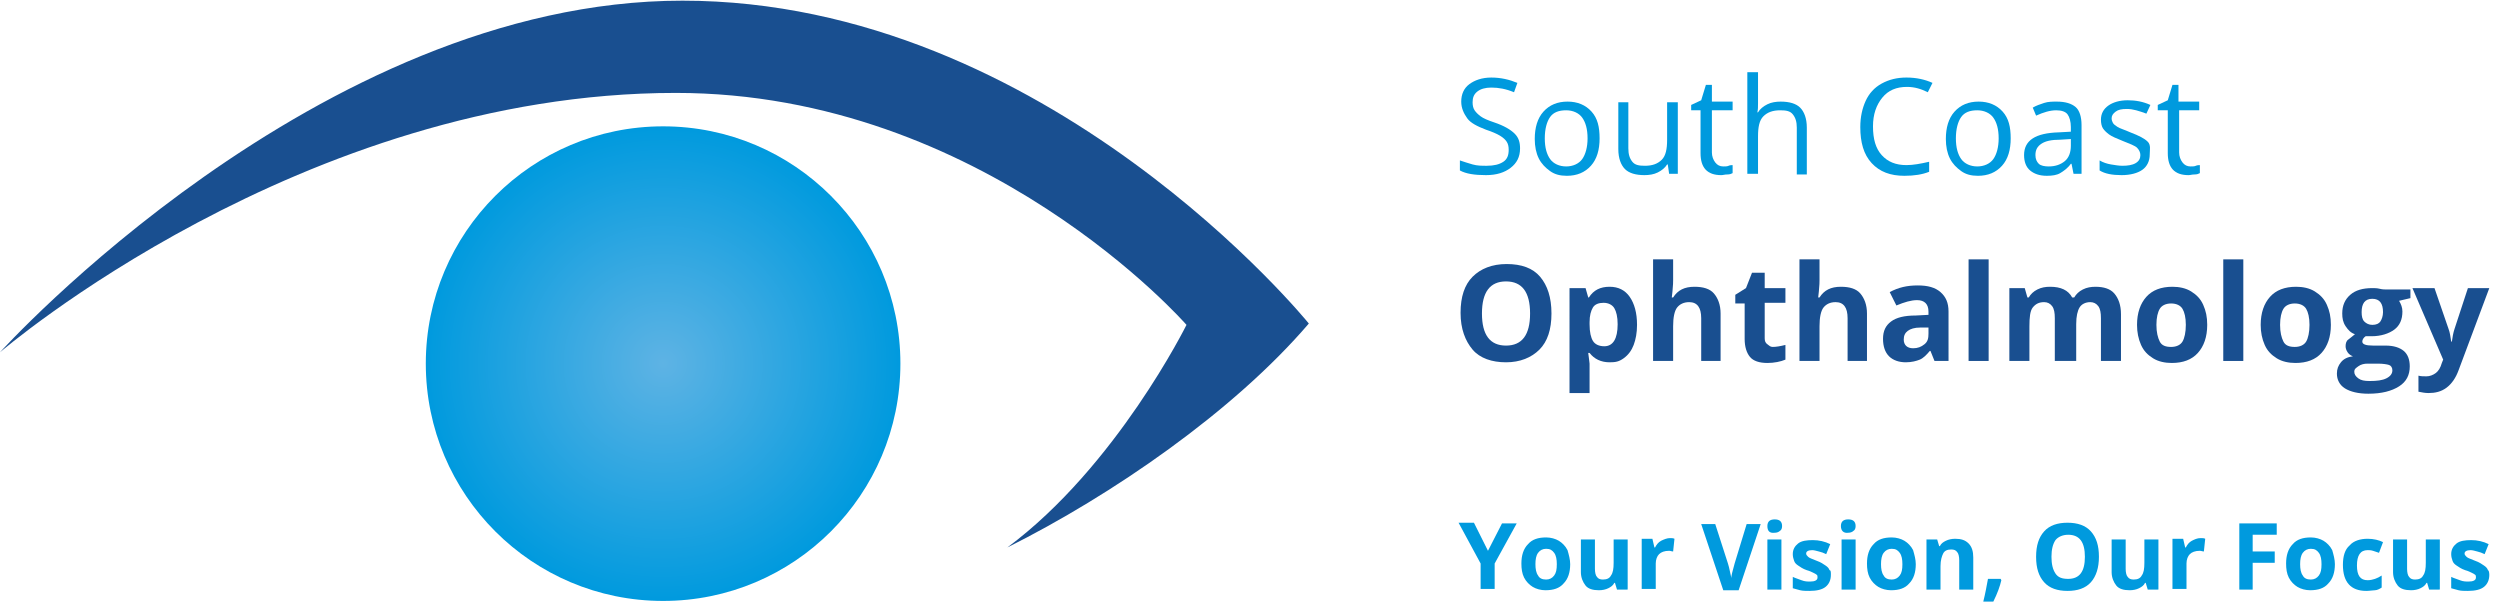
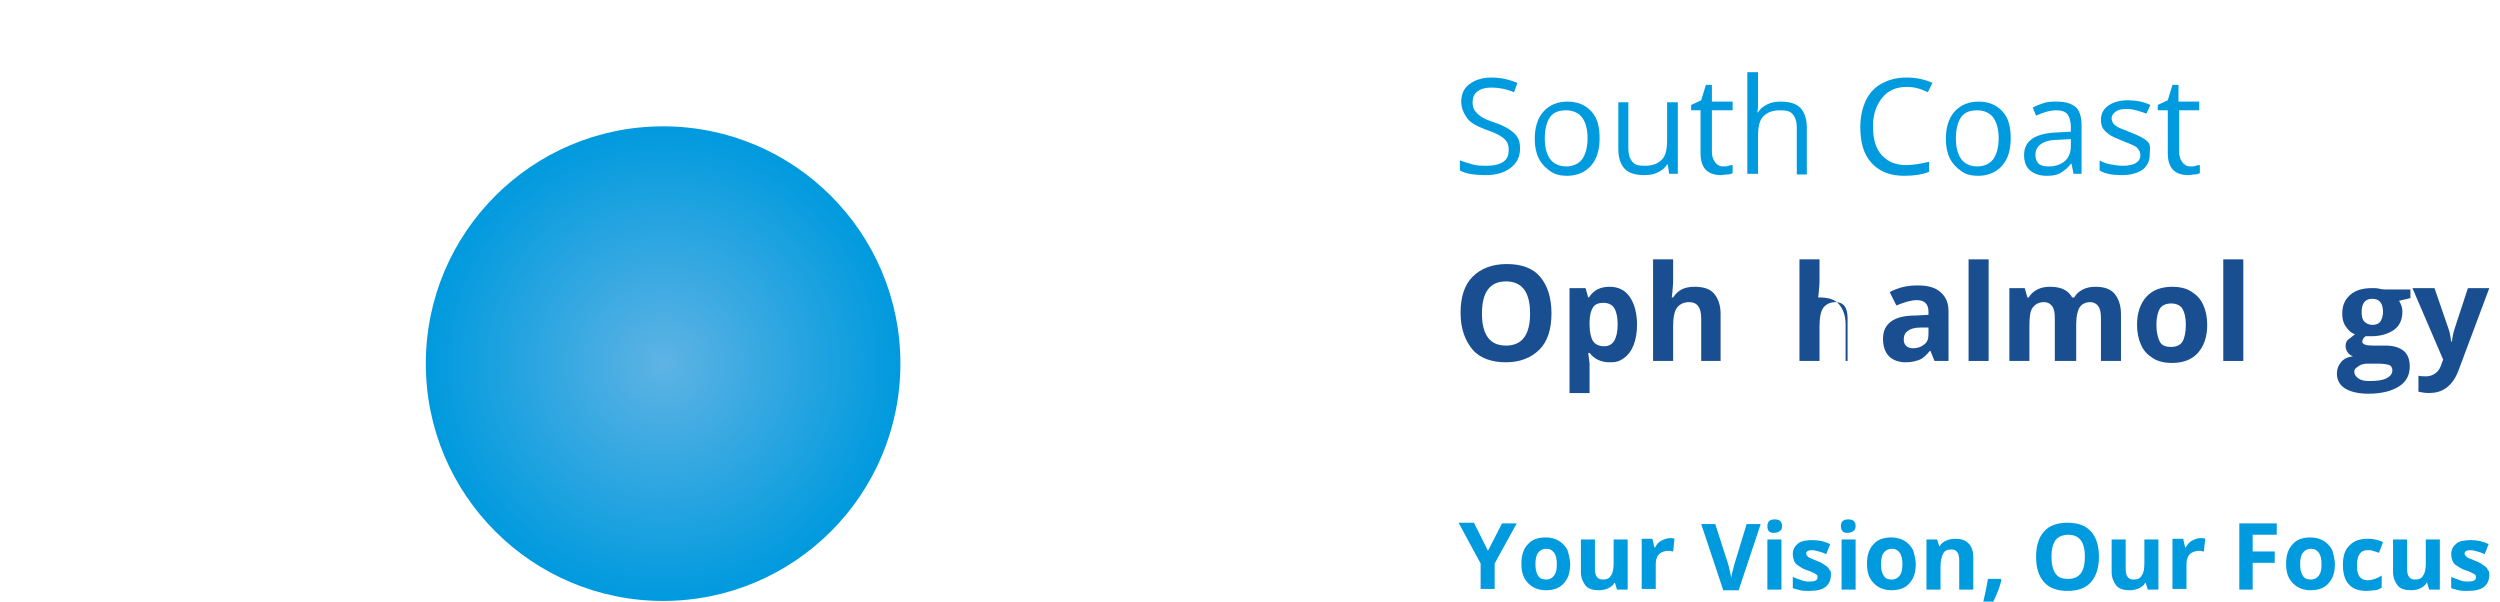
<svg xmlns="http://www.w3.org/2000/svg" version="1.1" x="0px" y="0px" viewBox="0 0 374 90" style="enable-background:new 0 0 374 90;" xml:space="preserve">
  <style type="text/css">
	.st0{fill:#194F90;}
	.st1{fill:url(#SVGID_1_);}
	.st2{fill:#009ADE;}
</style>
  <g id="Layer_2">
</g>
  <g id="Layer_1">
-     <path class="st0" d="M195.8,48.4c0,0-39.1-48.3-93.7-48.3S0,52.7,0,52.7s45.1-38.8,101.1-38.8c46.1,0,76.4,34.7,76.4,34.7   S167,69.8,150.7,81.9C166.3,74.1,184.5,61.6,195.8,48.4z" />
    <radialGradient id="SVGID_1_" cx="99.217" cy="54.372" r="35.488" gradientUnits="userSpaceOnUse">
      <stop offset="0" style="stop-color:#5EB3E4" />
      <stop offset="1" style="stop-color:#009ADE" />
    </radialGradient>
    <circle class="st1" cx="99.2" cy="54.4" r="35.5" />
    <g>
      <path class="st2" d="M227.4,22.2c0,1.3-0.5,2.2-1.4,2.9s-2.1,1.1-3.7,1.1c-1.7,0-3-0.2-3.9-0.7V24c0.6,0.2,1.2,0.4,1.9,0.6    s1.4,0.2,2.1,0.2c1.1,0,1.9-0.2,2.5-0.6s0.8-1,0.8-1.8c0-0.5-0.1-0.9-0.3-1.2s-0.5-0.6-1-0.9s-1.2-0.6-2.1-0.9    c-1.3-0.5-2.3-1-2.8-1.7s-0.9-1.5-0.9-2.5c0-1.1,0.4-2,1.2-2.6s1.9-1,3.3-1c1.4,0,2.7,0.3,3.9,0.8l-0.5,1.4    c-1.2-0.5-2.3-0.7-3.4-0.7c-0.9,0-1.6,0.2-2.1,0.6s-0.7,0.9-0.7,1.6c0,0.5,0.1,0.9,0.3,1.2s0.5,0.6,0.9,0.9s1.1,0.6,2,0.9    c1.5,0.5,2.5,1.1,3.1,1.7S227.4,21.3,227.4,22.2z" />
      <path class="st2" d="M239.3,20.7c0,1.7-0.4,3.1-1.3,4.1s-2.1,1.5-3.6,1.5c-1,0-1.8-0.2-2.5-0.7s-1.3-1.1-1.7-1.9s-0.6-1.8-0.6-2.9    c0-1.7,0.4-3.1,1.3-4.1s2.1-1.5,3.6-1.5c1.5,0,2.7,0.5,3.6,1.5S239.3,19,239.3,20.7z M231.1,20.7c0,1.4,0.3,2.4,0.8,3.1    s1.4,1.1,2.4,1.1s1.9-0.4,2.4-1.1s0.8-1.8,0.8-3.1c0-1.4-0.3-2.4-0.8-3.1s-1.4-1.1-2.4-1.1c-1.1,0-1.9,0.3-2.4,1    S231.1,19.3,231.1,20.7z" />
      <path class="st2" d="M243.6,15.3v6.9c0,0.9,0.2,1.5,0.6,2s1,0.6,1.9,0.6c1.1,0,1.9-0.3,2.5-0.9s0.8-1.6,0.8-3v-5.6h1.6V26h-1.3    l-0.2-1.4h-0.1c-0.3,0.5-0.8,0.9-1.4,1.2s-1.3,0.4-2,0.4c-1.3,0-2.3-0.3-2.9-0.9s-1-1.6-1-3v-7H243.6z" />
      <path class="st2" d="M257.8,24.9c0.3,0,0.6,0,0.8-0.1s0.5-0.1,0.6-0.1v1.2c-0.2,0.1-0.4,0.2-0.8,0.2s-0.6,0.1-0.9,0.1    c-2.1,0-3.1-1.1-3.1-3.3v-6.4H253v-0.8l1.5-0.7l0.7-2.3h0.9v2.5h3.1v1.3h-3.1v6.3c0,0.6,0.2,1.1,0.5,1.5S257.3,24.9,257.8,24.9z" />
      <path class="st2" d="M268.8,26v-6.9c0-0.9-0.2-1.5-0.6-2s-1-0.6-1.9-0.6c-1.1,0-1.9,0.3-2.5,0.9s-0.8,1.6-0.8,3V26h-1.6V10.8h1.6    v4.6c0,0.6,0,1-0.1,1.4h0.1c0.3-0.5,0.8-0.9,1.4-1.2s1.3-0.4,2-0.4c1.3,0,2.3,0.3,2.9,0.9s1,1.6,1,3v7H268.8z" />
      <path class="st2" d="M285.3,13c-1.6,0-2.8,0.5-3.7,1.6s-1.4,2.5-1.4,4.3c0,1.9,0.4,3.3,1.3,4.3s2.1,1.5,3.7,1.5    c1,0,2.1-0.2,3.4-0.5v1.5c-1,0.4-2.2,0.6-3.7,0.6c-2.1,0-3.7-0.6-4.9-1.9s-1.7-3.1-1.7-5.4c0-1.5,0.3-2.8,0.8-3.9s1.3-2,2.4-2.6    s2.3-0.9,3.7-0.9c1.5,0,2.8,0.3,3.9,0.8l-0.7,1.4C287.4,13.3,286.4,13,285.3,13z" />
      <path class="st2" d="M300.8,20.7c0,1.7-0.4,3.1-1.3,4.1s-2.1,1.5-3.6,1.5c-1,0-1.8-0.2-2.5-0.7s-1.3-1.1-1.7-1.9s-0.6-1.8-0.6-2.9    c0-1.7,0.4-3.1,1.3-4.1s2.1-1.5,3.6-1.5c1.5,0,2.7,0.5,3.6,1.5S300.8,19,300.8,20.7z M292.6,20.7c0,1.4,0.3,2.4,0.8,3.1    s1.4,1.1,2.4,1.1s1.9-0.4,2.4-1.1s0.8-1.8,0.8-3.1c0-1.4-0.3-2.4-0.8-3.1s-1.4-1.1-2.4-1.1c-1.1,0-1.9,0.3-2.4,1    S292.6,19.3,292.6,20.7z" />
      <path class="st2" d="M310.2,26l-0.3-1.5h-0.1c-0.5,0.7-1.1,1.1-1.6,1.4s-1.2,0.4-2,0.4c-1.1,0-1.9-0.3-2.5-0.8s-0.9-1.3-0.9-2.3    c0-2.2,1.7-3.3,5.2-3.4l1.8-0.1V19c0-0.8-0.2-1.5-0.5-1.9s-0.9-0.6-1.7-0.6c-0.9,0-1.9,0.3-3,0.8l-0.5-1.2    c0.5-0.3,1.1-0.5,1.7-0.7s1.3-0.2,1.9-0.2c1.3,0,2.2,0.3,2.8,0.8s0.9,1.5,0.9,2.7V26H310.2z M306.5,24.9c1,0,1.8-0.3,2.4-0.8    s0.9-1.3,0.9-2.3v-1l-1.6,0.1c-1.3,0-2.2,0.2-2.8,0.6s-0.9,0.9-0.9,1.7c0,0.6,0.2,1,0.5,1.3S305.9,24.9,306.5,24.9z" />
      <path class="st2" d="M321.6,23.1c0,1-0.4,1.8-1.1,2.3s-1.8,0.8-3.1,0.8c-1.4,0-2.5-0.2-3.3-0.7v-1.5c0.5,0.3,1.1,0.5,1.7,0.6    s1.2,0.2,1.7,0.2c0.8,0,1.5-0.1,2-0.4s0.7-0.7,0.7-1.2c0-0.4-0.2-0.8-0.5-1.1s-1.1-0.6-2.1-1c-1-0.4-1.7-0.7-2.1-1    s-0.7-0.6-0.9-0.9s-0.3-0.8-0.3-1.3c0-0.9,0.4-1.6,1.1-2.1s1.7-0.8,2.9-0.8c1.2,0,2.3,0.2,3.4,0.7l-0.6,1.3    c-1.1-0.4-2-0.7-2.9-0.7c-0.8,0-1.3,0.1-1.7,0.4s-0.6,0.6-0.6,1c0,0.3,0.1,0.5,0.2,0.7s0.4,0.4,0.7,0.6s1,0.4,1.9,0.8    c1.3,0.5,2.1,0.9,2.6,1.4S321.6,22.4,321.6,23.1z" />
      <path class="st2" d="M327.7,24.9c0.3,0,0.6,0,0.8-0.1s0.5-0.1,0.6-0.1v1.2c-0.2,0.1-0.4,0.2-0.8,0.2s-0.6,0.1-0.9,0.1    c-2.1,0-3.1-1.1-3.1-3.3v-6.4h-1.5v-0.8l1.5-0.7l0.7-2.3h0.9v2.5h3.1v1.3H326v6.3c0,0.6,0.2,1.1,0.5,1.5S327.2,24.9,327.7,24.9z" />
      <path class="st0" d="M232.1,46.9c0,2.4-0.6,4.2-1.8,5.4s-2.9,1.9-5,1.9s-3.9-0.6-5-1.9s-1.8-3.1-1.8-5.5s0.6-4.2,1.8-5.4    s2.9-1.9,5.1-1.9s3.9,0.6,5,1.9S232.1,44.5,232.1,46.9z M221.7,46.9c0,1.6,0.3,2.8,0.9,3.6s1.5,1.2,2.7,1.2c2.4,0,3.6-1.6,3.6-4.8    c0-3.2-1.2-4.8-3.6-4.8c-1.2,0-2.1,0.4-2.7,1.2S221.7,45.3,221.7,46.9z" />
      <path class="st0" d="M240.8,54.2c-1.3,0-2.3-0.5-3-1.4h-0.2c0.1,0.9,0.2,1.4,0.2,1.6v4.4h-3V43.1h2.4l0.4,1.4h0.1    c0.7-1.1,1.7-1.6,3.1-1.6c1.3,0,2.3,0.5,3,1.5s1.1,2.4,1.1,4.2c0,1.2-0.2,2.2-0.5,3s-0.8,1.5-1.5,2S241.7,54.2,240.8,54.2z     M239.9,45.3c-0.7,0-1.3,0.2-1.6,0.7s-0.5,1.2-0.5,2.2v0.3c0,1.2,0.2,2,0.5,2.5s0.9,0.8,1.7,0.8c1.3,0,2-1.1,2-3.3    c0-1.1-0.2-1.9-0.5-2.4S240.6,45.3,239.9,45.3z" />
      <path class="st0" d="M257.5,54h-3v-6.4c0-1.6-0.6-2.4-1.8-2.4c-0.8,0-1.4,0.3-1.8,0.8s-0.6,1.5-0.6,2.8V54h-3V38.8h3v3.1    c0,0.2,0,0.8-0.1,1.7l-0.1,0.9h0.2c0.7-1.1,1.7-1.6,3.2-1.6c1.3,0,2.3,0.3,2.9,1s1,1.7,1,3V54z" />
-       <path class="st0" d="M265.2,51.9c0.5,0,1.1-0.1,1.9-0.3v2.2c-0.7,0.3-1.7,0.5-2.7,0.5c-1.2,0-2.1-0.3-2.6-0.9s-0.8-1.5-0.8-2.7    v-5.3h-1.4v-1.3l1.6-1l0.9-2.3h1.9v2.3h3.1v2.2h-3.1v5.3c0,0.4,0.1,0.7,0.4,0.9S264.8,51.9,265.2,51.9z" />
-       <path class="st0" d="M279.4,54h-3v-6.4c0-1.6-0.6-2.4-1.8-2.4c-0.8,0-1.4,0.3-1.8,0.8s-0.6,1.5-0.6,2.8V54h-3V38.8h3v3.1    c0,0.2,0,0.8-0.1,1.7l-0.1,0.9h0.2c0.7-1.1,1.7-1.6,3.2-1.6c1.3,0,2.3,0.3,2.9,1s1,1.7,1,3V54z" />
+       <path class="st0" d="M279.4,54h-3v-6.4c0-1.6-0.6-2.4-1.8-2.4c-0.8,0-1.4,0.3-1.8,0.8s-0.6,1.5-0.6,2.8V54h-3V38.8h3v3.1    c0,0.2,0,0.8-0.1,1.7l-0.1,0.9h0.2c1.3,0,2.3,0.3,2.9,1s1,1.7,1,3V54z" />
      <path class="st0" d="M289.4,54l-0.6-1.5h-0.1c-0.5,0.6-1,1.1-1.5,1.3s-1.2,0.4-2.1,0.4c-1,0-1.9-0.3-2.5-0.9s-0.9-1.5-0.9-2.6    c0-1.2,0.4-2,1.2-2.6s2-0.9,3.7-0.9l1.9-0.1v-0.5c0-1.1-0.6-1.7-1.7-1.7c-0.9,0-1.9,0.3-3.1,0.8l-1-2c1.3-0.7,2.6-1,4.2-1    c1.5,0,2.6,0.3,3.4,1s1.2,1.6,1.2,2.9V54H289.4z M288.5,49l-1.2,0c-0.9,0-1.5,0.2-1.9,0.5s-0.6,0.7-0.6,1.3c0,0.8,0.5,1.3,1.4,1.3    c0.7,0,1.2-0.2,1.7-0.6s0.6-0.9,0.6-1.6V49z" />
      <path class="st0" d="M297.5,54h-3V38.8h3V54z" />
      <path class="st0" d="M310.4,54h-3v-6.4c0-0.8-0.1-1.4-0.4-1.8s-0.7-0.6-1.2-0.6c-0.8,0-1.3,0.3-1.7,0.8s-0.5,1.5-0.5,2.8V54h-3    V43.1h2.3l0.4,1.4h0.2c0.3-0.5,0.7-0.9,1.3-1.2s1.2-0.4,1.9-0.4c1.6,0,2.7,0.5,3.3,1.6h0.3c0.3-0.5,0.7-0.9,1.3-1.2    s1.2-0.4,1.9-0.4c1.2,0,2.2,0.3,2.8,1s1,1.7,1,3.1V54h-3v-6.4c0-0.8-0.1-1.4-0.4-1.8s-0.7-0.6-1.2-0.6c-0.7,0-1.3,0.3-1.6,0.8    s-0.5,1.3-0.5,2.5V54z" />
      <path class="st0" d="M330.2,48.6c0,1.8-0.5,3.2-1.4,4.2s-2.2,1.5-3.9,1.5c-1,0-2-0.2-2.8-0.7s-1.4-1.1-1.8-2s-0.6-1.9-0.6-3    c0-1.8,0.5-3.2,1.4-4.2s2.2-1.5,3.9-1.5c1,0,2,0.2,2.8,0.7s1.4,1.1,1.8,2S330.2,47.4,330.2,48.6z M322.6,48.6    c0,1.1,0.2,1.9,0.5,2.5s0.9,0.8,1.7,0.8c0.8,0,1.4-0.3,1.7-0.8s0.5-1.4,0.5-2.5c0-1.1-0.2-1.9-0.5-2.4s-0.9-0.8-1.7-0.8    c-0.8,0-1.4,0.3-1.7,0.8S322.6,47.5,322.6,48.6z" />
      <path class="st0" d="M335.6,54h-3V38.8h3V54z" />
-       <path class="st0" d="M348.7,48.6c0,1.8-0.5,3.2-1.4,4.2s-2.2,1.5-3.9,1.5c-1,0-2-0.2-2.8-0.7s-1.4-1.1-1.8-2s-0.6-1.9-0.6-3    c0-1.8,0.5-3.2,1.4-4.2s2.2-1.5,3.9-1.5c1,0,2,0.2,2.8,0.7s1.4,1.1,1.8,2S348.7,47.4,348.7,48.6z M341.1,48.6    c0,1.1,0.2,1.9,0.5,2.5s0.9,0.8,1.7,0.8c0.8,0,1.4-0.3,1.7-0.8s0.5-1.4,0.5-2.5c0-1.1-0.2-1.9-0.5-2.4s-0.9-0.8-1.7-0.8    c-0.8,0-1.4,0.3-1.7,0.8S341.1,47.5,341.1,48.6z" />
      <path class="st0" d="M360.6,43.1v1.5l-1.7,0.4c0.3,0.5,0.5,1,0.5,1.6c0,1.2-0.4,2.1-1.2,2.7s-2,1-3.4,1l-0.5,0l-0.4,0    c-0.3,0.2-0.5,0.5-0.5,0.8c0,0.4,0.5,0.6,1.6,0.6h1.9c1.2,0,2.1,0.3,2.7,0.8s0.9,1.3,0.9,2.3c0,1.3-0.5,2.3-1.6,3    s-2.6,1.1-4.6,1.1c-1.5,0-2.7-0.3-3.5-0.8s-1.2-1.3-1.2-2.2c0-0.7,0.2-1.2,0.6-1.7s1-0.8,1.8-0.9c-0.3-0.1-0.6-0.3-0.8-0.6    s-0.3-0.6-0.3-0.9c0-0.4,0.1-0.8,0.4-1s0.6-0.5,1-0.8c-0.6-0.2-1-0.6-1.4-1.2s-0.5-1.2-0.5-1.9c0-1.2,0.4-2.1,1.2-2.8s1.9-1,3.3-1    c0.3,0,0.7,0,1.1,0.1s0.7,0.1,0.8,0.1H360.6z M352.2,55.6c0,0.4,0.2,0.7,0.6,1s0.9,0.4,1.7,0.4c1.1,0,1.9-0.1,2.5-0.4    s0.9-0.7,0.9-1.2c0-0.4-0.2-0.7-0.5-0.8s-0.9-0.2-1.7-0.2h-1.5c-0.5,0-1,0.1-1.4,0.4S352.2,55.2,352.2,55.6z M353.3,46.7    c0,0.6,0.1,1.1,0.4,1.4s0.7,0.5,1.2,0.5c0.6,0,1-0.2,1.2-0.5s0.4-0.8,0.4-1.4c0-1.3-0.5-2-1.6-2C353.8,44.7,353.3,45.4,353.3,46.7    z" />
      <path class="st0" d="M360.9,43.1h3.3l2.1,6.1c0.2,0.5,0.3,1.2,0.4,1.9h0.1c0.1-0.7,0.2-1.3,0.4-1.9l2-6.1h3.2l-4.6,12.3    c-0.4,1.1-1,2-1.8,2.6s-1.7,0.8-2.7,0.8c-0.5,0-1-0.1-1.5-0.2v-2.4c0.4,0.1,0.7,0.1,1.2,0.1c0.5,0,1-0.2,1.4-0.5s0.7-0.8,0.9-1.5    l0.2-0.5L360.9,43.1z" />
    </g>
    <g>
      <path class="st2" d="M222.6,82.4l2.1-4.1h2.2l-3.3,6v3.8h-2.1v-3.8l-3.3-6.1h2.3L222.6,82.4z" />
      <path class="st2" d="M234.9,84.4c0,1.2-0.3,2.2-1,2.9c-0.6,0.7-1.5,1-2.7,1c-0.7,0-1.4-0.2-1.9-0.5s-1-0.8-1.3-1.4    c-0.3-0.6-0.4-1.3-0.4-2.1c0-1.2,0.3-2.2,1-2.9c0.6-0.7,1.5-1,2.7-1c0.7,0,1.4,0.2,1.9,0.5s1,0.8,1.3,1.4    C234.7,83,234.9,83.7,234.9,84.4z M229.7,84.4c0,0.7,0.1,1.3,0.4,1.7c0.2,0.4,0.6,0.6,1.2,0.6c0.5,0,0.9-0.2,1.2-0.6    s0.4-0.9,0.4-1.7c0-0.7-0.1-1.3-0.4-1.7s-0.6-0.6-1.2-0.6c-0.5,0-0.9,0.2-1.2,0.6C229.8,83.1,229.7,83.7,229.7,84.4z" />
      <path class="st2" d="M241.9,88.2l-0.3-1h-0.1c-0.2,0.4-0.5,0.6-0.9,0.8c-0.4,0.2-0.9,0.3-1.4,0.3c-0.9,0-1.6-0.2-2-0.7    c-0.4-0.5-0.7-1.2-0.7-2v-4.9h2.1v4.4c0,0.5,0.1,1,0.3,1.2c0.2,0.3,0.5,0.4,0.9,0.4c0.6,0,1-0.2,1.2-0.6c0.3-0.4,0.4-1,0.4-1.9    v-3.5h2.1v7.5H241.9z" />
      <path class="st2" d="M249.8,80.5c0.3,0,0.5,0,0.7,0.1l-0.2,1.9c-0.2,0-0.4-0.1-0.6-0.1c-0.7,0-1.2,0.2-1.5,0.5s-0.5,0.8-0.5,1.4    v3.8h-2.1v-7.5h1.6l0.3,1.3h0.1c0.2-0.4,0.5-0.8,0.9-1S249.4,80.5,249.8,80.5z" />
      <path class="st2" d="M261.3,78.4h2.1l-3.3,9.9h-2.3l-3.3-9.9h2.1l1.9,5.9c0.1,0.3,0.2,0.7,0.3,1.2s0.2,0.8,0.2,1    c0-0.4,0.2-1.1,0.5-2.2L261.3,78.4z" />
      <path class="st2" d="M264.4,78.7c0-0.7,0.4-1,1.1-1c0.7,0,1.1,0.3,1.1,1c0,0.3-0.1,0.6-0.3,0.7c-0.2,0.2-0.5,0.3-0.8,0.3    C264.7,79.8,264.4,79.4,264.4,78.7z M266.5,88.2h-2.1v-7.5h2.1V88.2z" />
      <path class="st2" d="M273.9,86c0,0.8-0.3,1.4-0.8,1.8c-0.5,0.4-1.3,0.6-2.4,0.6c-0.5,0-1,0-1.4-0.1c-0.4-0.1-0.7-0.2-1.1-0.3v-1.7    c0.4,0.2,0.8,0.3,1.3,0.5s0.9,0.2,1.3,0.2c0.7,0,1.1-0.2,1.1-0.6c0-0.2,0-0.3-0.1-0.4c-0.1-0.1-0.3-0.2-0.5-0.3    c-0.2-0.1-0.6-0.3-1-0.4c-0.6-0.2-1-0.5-1.3-0.7c-0.3-0.2-0.5-0.4-0.6-0.7c-0.1-0.3-0.2-0.6-0.2-1c0-0.7,0.3-1.2,0.8-1.6    c0.5-0.4,1.3-0.5,2.2-0.5c0.9,0,1.8,0.2,2.6,0.6l-0.6,1.5c-0.4-0.2-0.7-0.3-1.1-0.4s-0.7-0.2-1-0.2c-0.6,0-0.9,0.2-0.9,0.5    c0,0.2,0.1,0.3,0.3,0.5s0.6,0.3,1.3,0.6c0.6,0.2,1,0.5,1.3,0.7c0.3,0.2,0.5,0.4,0.6,0.7C273.9,85.3,273.9,85.6,273.9,86z" />
      <path class="st2" d="M275.4,78.7c0-0.7,0.4-1,1.1-1c0.7,0,1.1,0.3,1.1,1c0,0.3-0.1,0.6-0.3,0.7c-0.2,0.2-0.5,0.3-0.8,0.3    C275.8,79.8,275.4,79.4,275.4,78.7z M277.6,88.2h-2.1v-7.5h2.1V88.2z" />
      <path class="st2" d="M286.6,84.4c0,1.2-0.3,2.2-1,2.9c-0.6,0.7-1.5,1-2.7,1c-0.7,0-1.4-0.2-1.9-0.5s-1-0.8-1.3-1.4    c-0.3-0.6-0.4-1.3-0.4-2.1c0-1.2,0.3-2.2,1-2.9c0.6-0.7,1.5-1,2.7-1c0.7,0,1.4,0.2,1.9,0.5s1,0.8,1.3,1.4    C286.4,83,286.6,83.7,286.6,84.4z M281.4,84.4c0,0.7,0.1,1.3,0.4,1.7c0.2,0.4,0.6,0.6,1.2,0.6c0.5,0,0.9-0.2,1.2-0.6    s0.4-0.9,0.4-1.7c0-0.7-0.1-1.3-0.4-1.7s-0.6-0.6-1.2-0.6c-0.5,0-0.9,0.2-1.2,0.6C281.5,83.1,281.4,83.7,281.4,84.4z" />
      <path class="st2" d="M295.2,88.2h-2.1v-4.4c0-0.5-0.1-1-0.3-1.2c-0.2-0.3-0.5-0.4-0.9-0.4c-0.6,0-1,0.2-1.2,0.6s-0.4,1-0.4,1.9    v3.5h-2.1v-7.5h1.6l0.3,1h0.1c0.2-0.4,0.5-0.6,0.9-0.8c0.4-0.2,0.9-0.3,1.4-0.3c0.9,0,1.5,0.2,2,0.7c0.5,0.5,0.7,1.2,0.7,2.1V88.2    z" />
      <path class="st2" d="M299.4,86.8c-0.2,0.9-0.6,2-1.2,3.2h-1.5c0.3-1.2,0.5-2.3,0.7-3.4h1.9L299.4,86.8z" />
      <path class="st2" d="M314,83.3c0,1.6-0.4,2.9-1.2,3.8s-2,1.3-3.5,1.3c-1.5,0-2.7-0.4-3.5-1.3s-1.2-2.1-1.2-3.8s0.4-2.9,1.2-3.8    c0.8-0.9,2-1.3,3.5-1.3s2.7,0.4,3.5,1.3S314,81.6,314,83.3z M306.9,83.3c0,1.1,0.2,1.9,0.6,2.5c0.4,0.6,1,0.8,1.9,0.8    c1.7,0,2.5-1.1,2.5-3.3c0-2.2-0.8-3.3-2.5-3.3c-0.8,0-1.5,0.3-1.9,0.8C307.1,81.4,306.9,82.2,306.9,83.3z" />
      <path class="st2" d="M321.3,88.2l-0.3-1h-0.1c-0.2,0.4-0.5,0.6-0.9,0.8c-0.4,0.2-0.9,0.3-1.4,0.3c-0.9,0-1.6-0.2-2-0.7    c-0.4-0.5-0.7-1.2-0.7-2v-4.9h2.1v4.4c0,0.5,0.1,1,0.3,1.2c0.2,0.3,0.5,0.4,0.9,0.4c0.6,0,1-0.2,1.2-0.6c0.3-0.4,0.4-1,0.4-1.9    v-3.5h2.1v7.5H321.3z" />
      <path class="st2" d="M329.2,80.5c0.3,0,0.5,0,0.7,0.1l-0.2,1.9c-0.2,0-0.4-0.1-0.6-0.1c-0.7,0-1.2,0.2-1.5,0.5s-0.5,0.8-0.5,1.4    v3.8H325v-7.5h1.6l0.3,1.3h0.1c0.2-0.4,0.5-0.8,0.9-1S328.7,80.5,329.2,80.5z" />
      <path class="st2" d="M337.1,88.2H335v-9.9h5.6v1.7h-3.6v2.5h3.3v1.7h-3.3V88.2z" />
      <path class="st2" d="M349.3,84.4c0,1.2-0.3,2.2-1,2.9c-0.6,0.7-1.5,1-2.7,1c-0.7,0-1.4-0.2-1.9-0.5s-1-0.8-1.3-1.4    c-0.3-0.6-0.4-1.3-0.4-2.1c0-1.2,0.3-2.2,1-2.9c0.6-0.7,1.5-1,2.7-1c0.7,0,1.4,0.2,1.9,0.5s1,0.8,1.3,1.4    C349.1,83,349.3,83.7,349.3,84.4z M344.1,84.4c0,0.7,0.1,1.3,0.4,1.7c0.2,0.4,0.6,0.6,1.2,0.6c0.5,0,0.9-0.2,1.2-0.6    s0.4-0.9,0.4-1.7c0-0.7-0.1-1.3-0.4-1.7s-0.6-0.6-1.2-0.6c-0.5,0-0.9,0.2-1.2,0.6C344.2,83.1,344.1,83.7,344.1,84.4z" />
      <path class="st2" d="M354,88.4c-2.3,0-3.5-1.3-3.5-3.9c0-1.3,0.3-2.3,1-2.9c0.6-0.7,1.6-1,2.7-1c0.9,0,1.7,0.2,2.3,0.5l-0.6,1.6    c-0.3-0.1-0.6-0.2-0.9-0.3c-0.3-0.1-0.6-0.1-0.8-0.1c-1.1,0-1.6,0.8-1.6,2.3c0,1.5,0.5,2.2,1.6,2.2c0.4,0,0.8-0.1,1.1-0.2    s0.7-0.3,1-0.5v1.8c-0.3,0.2-0.7,0.4-1,0.4C355,88.3,354.5,88.4,354,88.4z" />
      <path class="st2" d="M363.4,88.2l-0.3-1H363c-0.2,0.4-0.5,0.6-0.9,0.8c-0.4,0.2-0.9,0.3-1.4,0.3c-0.9,0-1.6-0.2-2-0.7    c-0.4-0.5-0.7-1.2-0.7-2v-4.9h2.1v4.4c0,0.5,0.1,1,0.3,1.2c0.2,0.3,0.5,0.4,0.9,0.4c0.6,0,1-0.2,1.2-0.6c0.3-0.4,0.4-1,0.4-1.9    v-3.5h2.1v7.5H363.4z" />
      <path class="st2" d="M372.4,86c0,0.8-0.3,1.4-0.8,1.8c-0.5,0.4-1.3,0.6-2.4,0.6c-0.5,0-1,0-1.4-0.1c-0.4-0.1-0.7-0.2-1.1-0.3v-1.7    c0.4,0.2,0.8,0.3,1.3,0.5s0.9,0.2,1.3,0.2c0.7,0,1.1-0.2,1.1-0.6c0-0.2,0-0.3-0.1-0.4c-0.1-0.1-0.3-0.2-0.5-0.3    c-0.2-0.1-0.6-0.3-1-0.4c-0.6-0.2-1-0.5-1.3-0.7c-0.3-0.2-0.5-0.4-0.6-0.7c-0.1-0.3-0.2-0.6-0.2-1c0-0.7,0.3-1.2,0.8-1.6    c0.5-0.4,1.3-0.5,2.2-0.5c0.9,0,1.8,0.2,2.6,0.6l-0.6,1.5c-0.4-0.2-0.7-0.3-1.1-0.4s-0.7-0.2-1-0.2c-0.6,0-0.9,0.2-0.9,0.5    c0,0.2,0.1,0.3,0.3,0.5s0.6,0.3,1.3,0.6c0.6,0.2,1,0.5,1.3,0.7c0.3,0.2,0.5,0.4,0.6,0.7C372.3,85.3,372.4,85.6,372.4,86z" />
    </g>
  </g>
</svg>